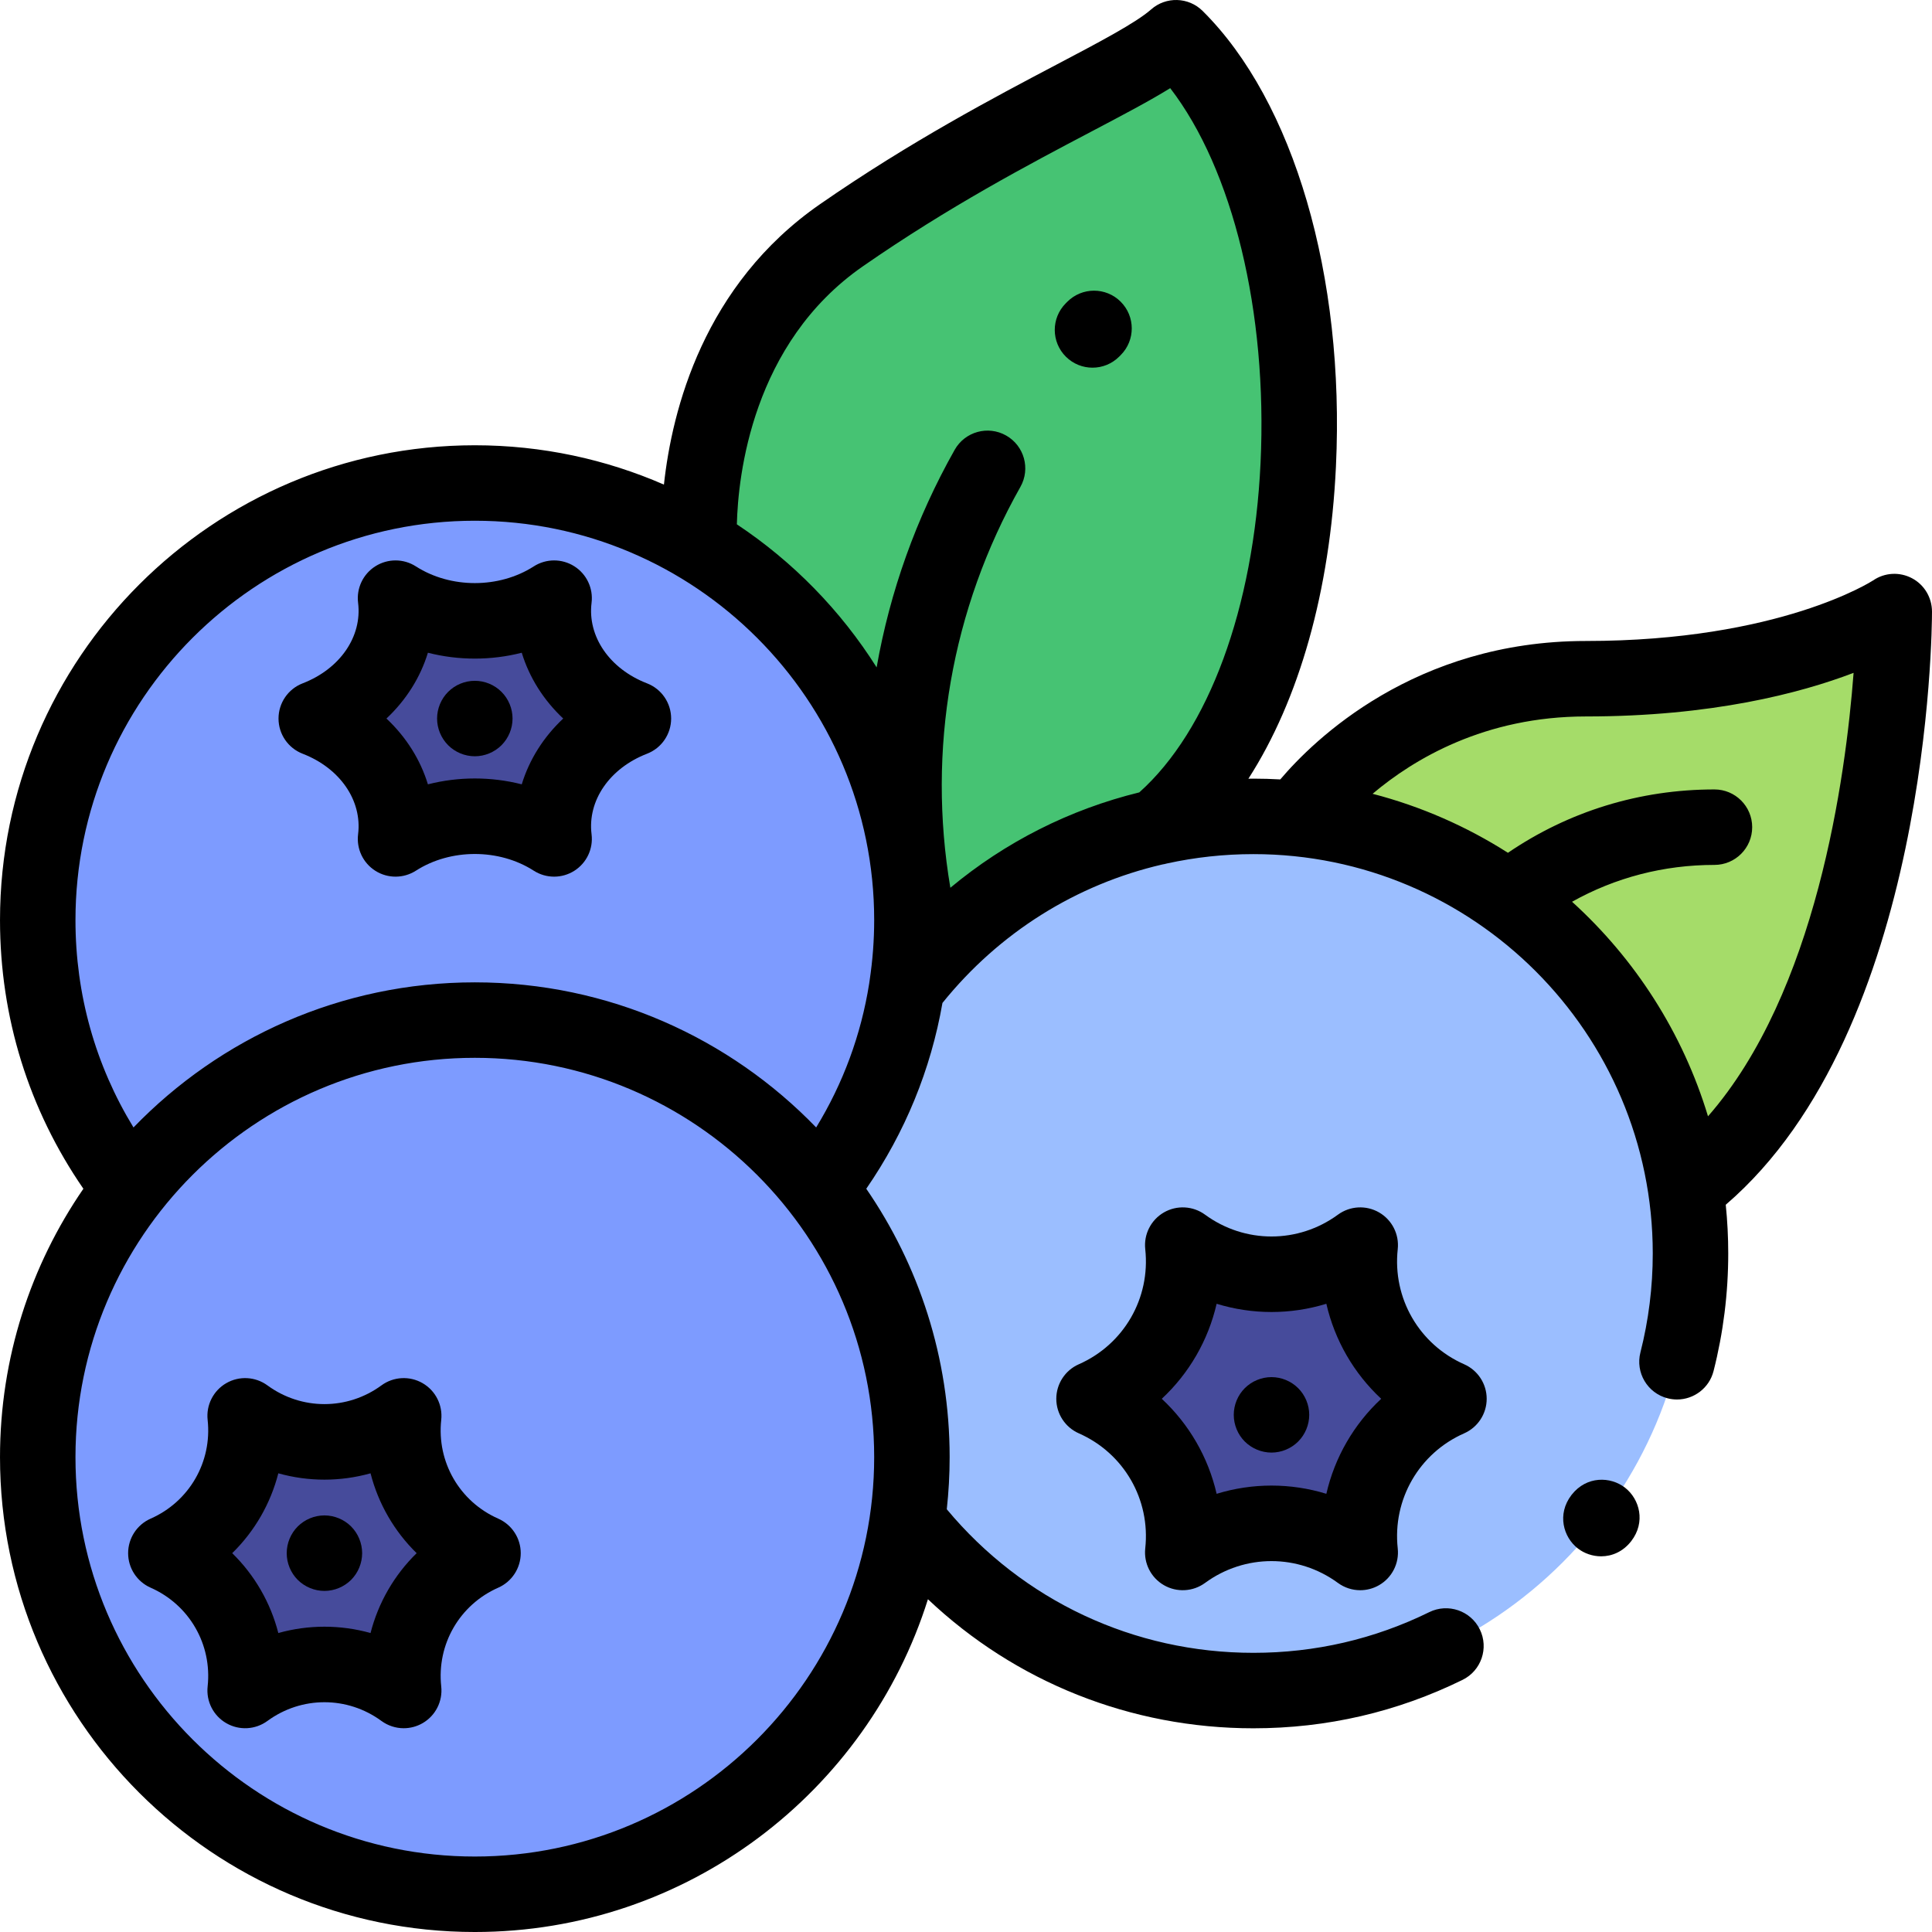
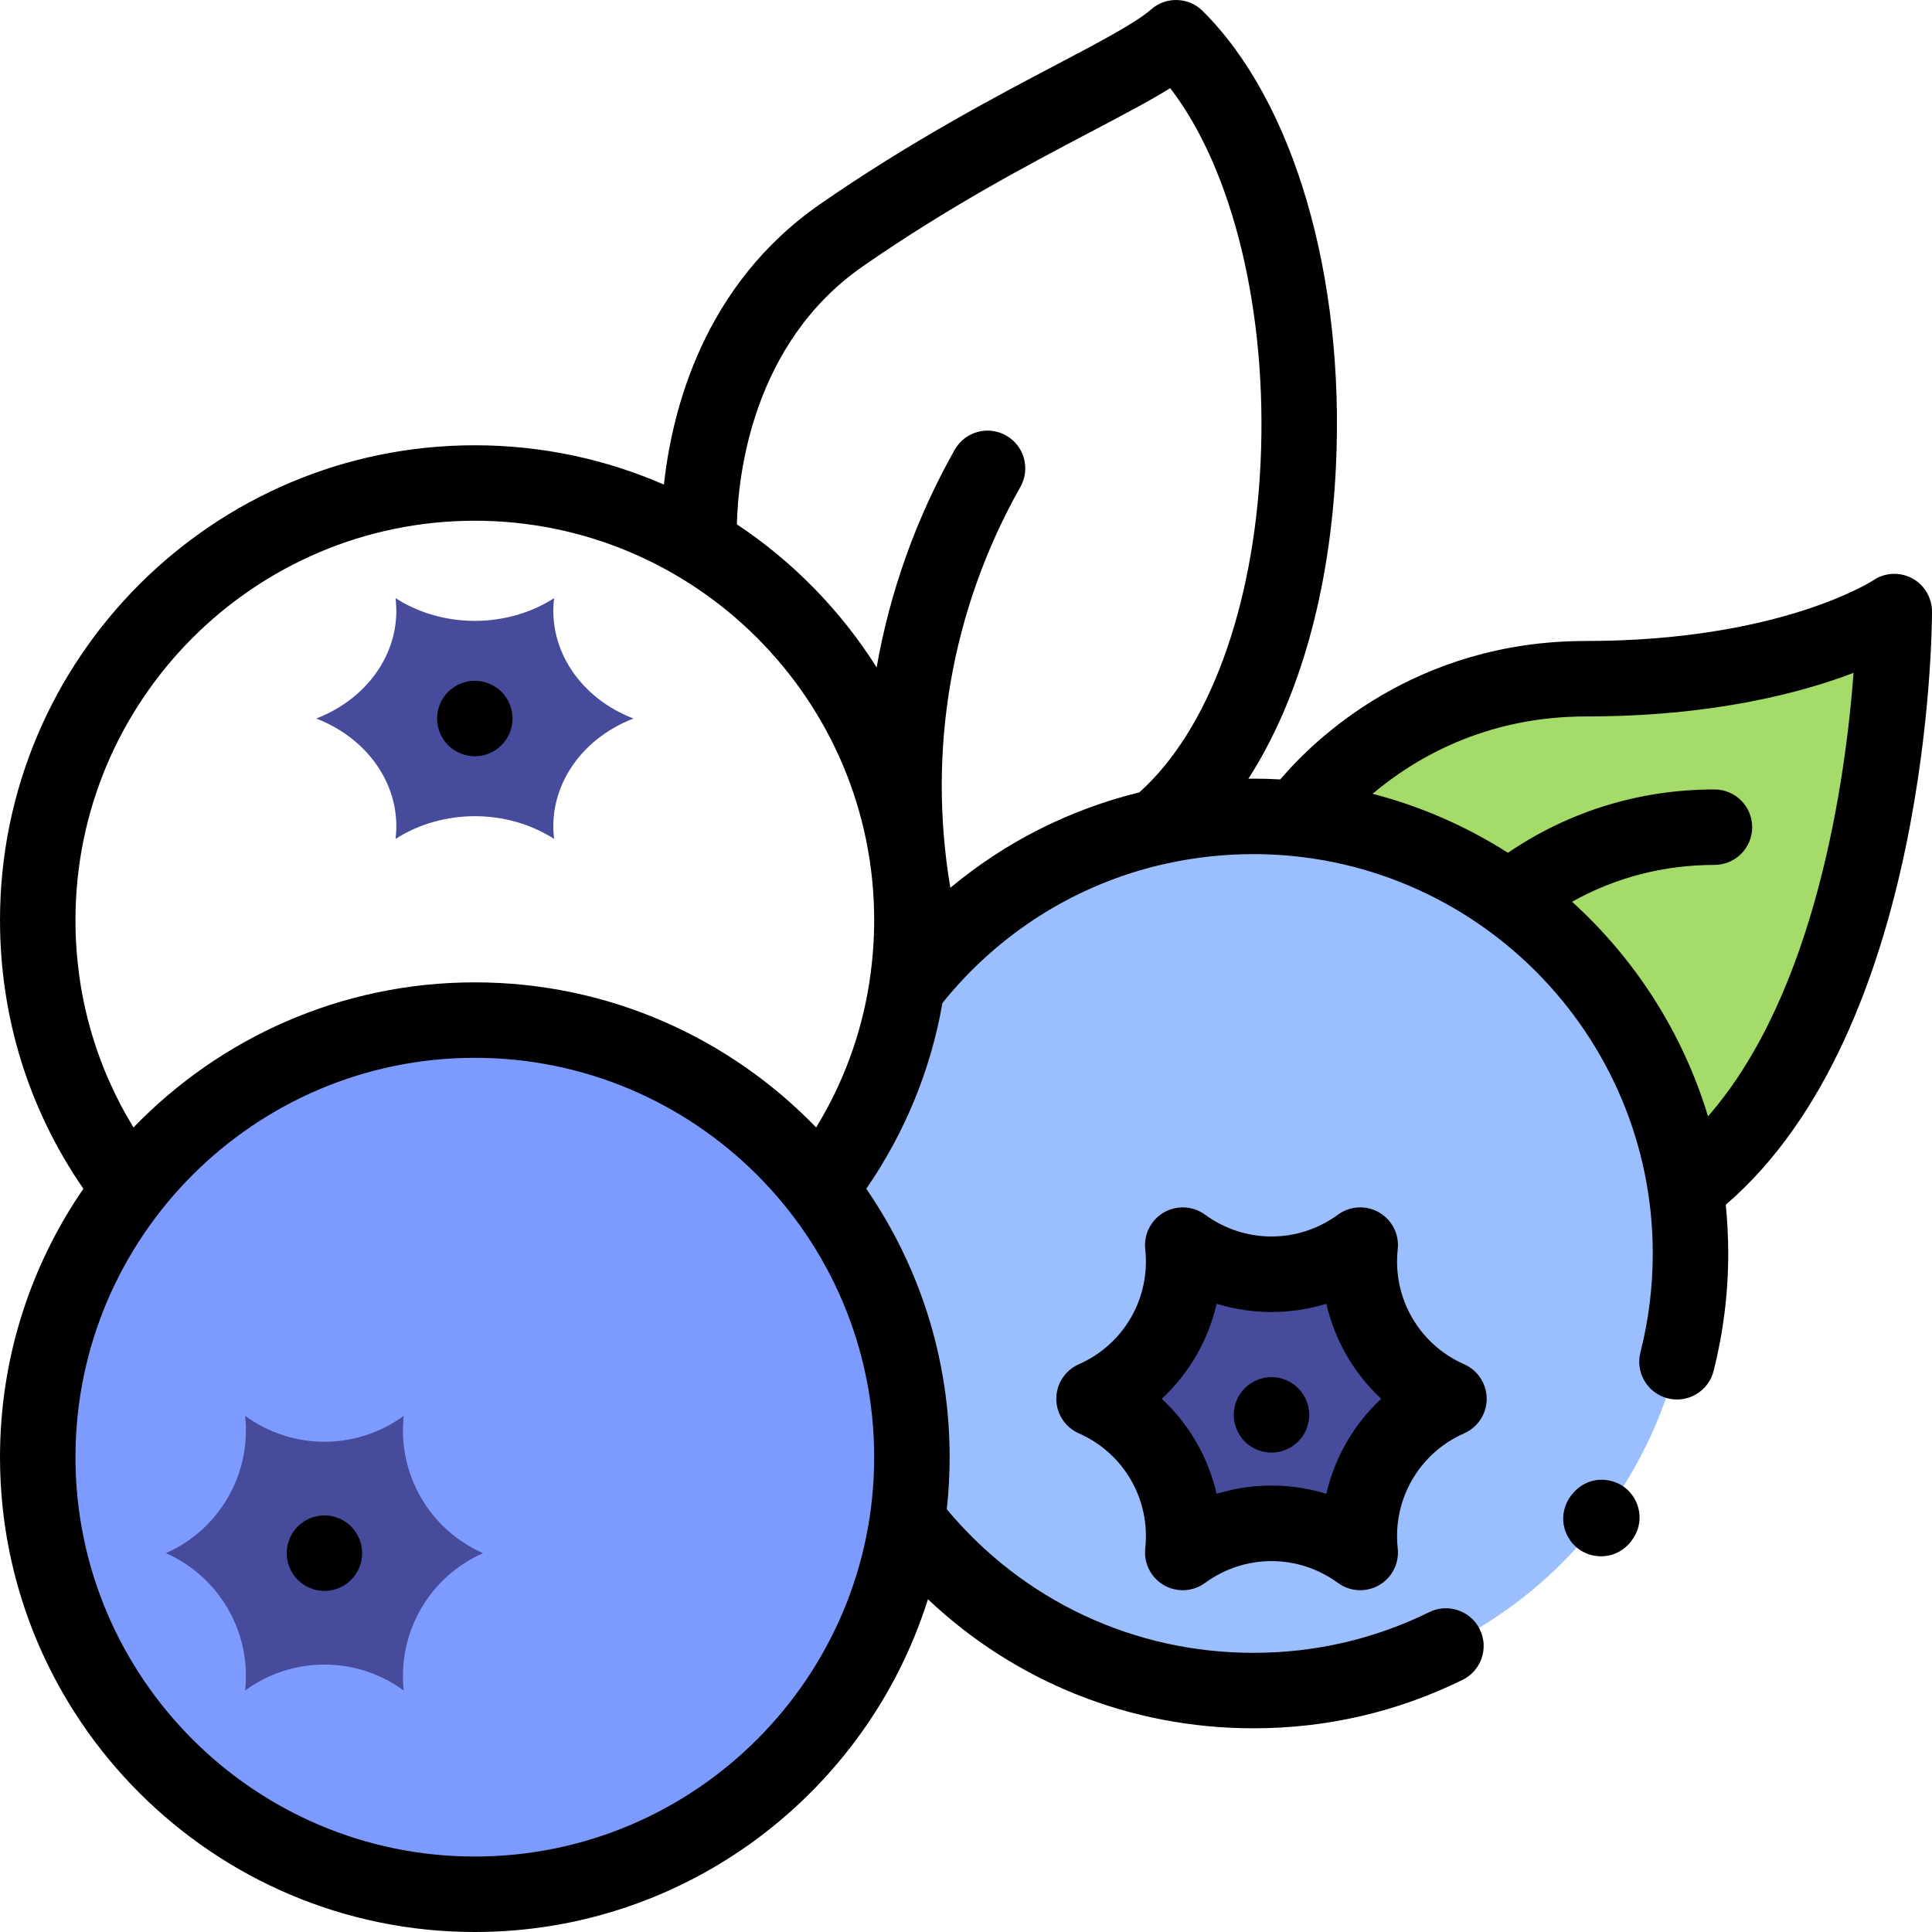
<svg xmlns="http://www.w3.org/2000/svg" id="Capa_1" x="0px" y="0px" viewBox="0 0 512.001 512.001" style="enable-background:new 0 0 512.001 512.001;" xml:space="preserve">
-   <path style="fill:#46C373;" d="M185.334,144.438c0,0-3.667-53.436,37.667-82.103s77.347-42.334,88.667-52.334 c44,43.667,44.667,168.333-5.136,209.209c0,0-44.197,9.791-64.864,33.791C240.496,191.021,185.334,144.438,185.334,144.438z" />
  <g>
    <circle style="fill:#7D9BFF;" cx="125.831" cy="386.171" r="115.83" />
-     <path style="fill:#7D9BFF;" d="M125.834,270.335c37.142,0,70.197,17.484,91.394,44.667c15.313-19.637,24.439-44.335,24.439-71.167 c0-63.973-51.86-115.833-115.833-115.833S10.001,179.862,10.001,243.835c0,26.831,9.126,51.529,24.439,71.167 C55.638,287.818,88.693,270.335,125.834,270.335z" />
  </g>
  <path style="fill:#9BBEFF;" d="M332.168,216.35c-37.433,0-70.713,17.762-91.888,45.312c-3.035,19.635-10.99,37.64-22.582,52.714 c-0.054,0.349-0.101,0.7-0.151,1.05c15.117,19.569,24.122,44.101,24.122,70.743c0,5.695-0.418,11.292-1.212,16.767 c21.184,27.419,54.383,45.082,91.712,45.082c63.973,0,115.833-51.86,115.833-115.833S396.141,216.35,332.168,216.35z" />
  <path style="fill:#A5DC69;" d="M420.282,179.868c-50.781,0-75.986,36.482-75.986,36.482l0.743,0.715 c52.243,5.777,94.011,46.29,101.692,97.935l0.001,0.001c55.269-41.68,55.269-152.902,55.269-152.902 S476.001,179.868,420.282,179.868z" />
  <g>
    <path style="fill:#464B9B;" d="M106.989,375.212L106.989,375.212L106.989,375.212c-1.676,15.414,6.825,30.139,21.012,36.395l0,0 l0,0c-14.187,6.256-22.689,20.98-21.012,36.395l0,0l0,0c-12.511-9.159-29.514-9.159-42.025,0l0,0l0,0 c1.676-15.414-6.825-30.139-21.012-36.395l0,0l0,0c14.187-6.256,22.689-20.98,21.012-36.395l0,0l0,0 C77.475,384.371,94.478,384.371,106.989,375.212z" />
    <path style="fill:#464B9B;" d="M360.473,329.966L360.473,329.966L360.473,329.966c-1.876,17.25,7.638,33.729,23.515,40.729l0,0l0,0 c-15.877,7.001-25.391,23.479-23.515,40.729l0,0l0,0c-14.001-10.25-33.029-10.25-47.03,0l0,0l0,0 c1.876-17.25-7.638-33.729-23.515-40.729l0,0l0,0c15.877-7.001,25.391-23.479,23.515-40.729l0,0l0,0 C327.444,340.216,346.472,340.216,360.473,329.966z" />
    <path style="fill:#464B9B;" d="M146.847,158.518L146.847,158.518L146.847,158.518c-1.676,13.512,6.825,26.419,21.012,31.902l0,0 l0,0c-14.187,5.483-22.689,18.39-21.012,31.902l0,0l0,0c-12.511-8.028-29.514-8.028-42.025,0l0,0l0,0 c1.676-13.512-6.825-26.418-21.012-31.902l0,0l0,0c14.187-5.483,22.689-18.39,21.012-31.902l0,0l0,0 C117.333,166.546,134.336,166.546,146.847,158.518z" />
  </g>
-   <path d="M132.036,402.456c-10.246-4.518-16.316-15.031-15.105-26.163c0.428-3.939-1.51-7.76-4.941-9.741s-7.709-1.749-10.907,0.591 c-9.034,6.616-21.176,6.615-30.21,0c-3.197-2.339-7.475-2.572-10.907-0.591s-5.37,5.802-4.941,9.741 c1.21,11.132-4.86,21.646-15.106,26.163c-3.625,1.6-5.965,5.188-5.965,9.15s2.34,7.551,5.965,9.15 c10.246,4.518,16.316,15.031,15.106,26.163c-0.428,3.939,1.51,7.76,4.941,9.741c3.432,1.981,7.709,1.749,10.907-0.591 c9.034-6.615,21.176-6.615,30.21,0c1.751,1.281,3.826,1.931,5.908,1.931c1.72,0,3.446-0.443,4.999-1.34 c3.432-1.981,5.37-5.802,4.941-9.741c-1.21-11.132,4.86-21.646,15.105-26.163c3.625-1.6,5.965-5.188,5.965-9.15 S135.661,404.056,132.036,402.456z M98.196,432.771c-7.994-2.238-16.445-2.238-24.438,0c-2.059-8.042-6.284-15.36-12.219-21.164 c5.936-5.804,10.161-13.122,12.219-21.164c7.994,2.239,16.445,2.239,24.438,0c2.059,8.042,6.284,15.36,12.219,21.164 C104.479,417.411,100.254,424.729,98.196,432.771z" />
  <path d="M388.023,379.846c3.625-1.6,5.965-5.188,5.965-9.15s-2.34-7.551-5.965-9.15c-11.943-5.266-19.019-17.522-17.608-30.498 c0.428-3.939-1.51-7.76-4.941-9.741c-3.432-1.981-7.709-1.75-10.907,0.592c-10.531,7.709-24.684,7.71-35.216-0.001 c-3.196-2.339-7.475-2.573-10.907-0.591c-3.432,1.981-5.37,5.802-4.941,9.741c1.411,12.976-5.665,25.232-17.608,30.498 c-3.625,1.599-5.965,5.188-5.965,9.15s2.34,7.552,5.965,9.15c11.943,5.266,19.02,17.522,17.608,30.498 c-0.428,3.939,1.51,7.76,4.941,9.741c3.432,1.981,7.709,1.749,10.907-0.591c10.533-7.713,24.685-7.711,35.216-0.001 c1.751,1.282,3.826,1.932,5.908,1.932c1.72,0,3.446-0.443,4.999-1.34c3.432-1.981,5.37-5.802,4.941-9.741 C369.004,397.369,376.08,385.112,388.023,379.846z M351.496,395.875c-9.475-2.908-19.601-2.909-29.076,0.001 c-2.218-9.661-7.281-18.429-14.538-25.181c7.257-6.752,12.319-15.52,14.538-25.18c9.476,2.908,19.601,2.908,29.076,0 c2.218,9.66,7.281,18.428,14.538,25.18C358.777,377.448,353.714,386.214,351.496,395.875z" />
-   <path d="M171.465,181.092c-9.898-3.826-15.803-12.403-14.694-21.343c0.478-3.849-1.314-7.627-4.596-9.694 c-3.281-2.065-7.463-2.048-10.729,0.047c-9.191,5.898-22.031,5.899-31.224,0c-3.264-2.096-7.446-2.113-10.728-0.047 c-3.282,2.066-5.074,5.845-4.596,9.694c1.109,8.941-4.796,17.518-14.693,21.343c-3.854,1.49-6.395,5.196-6.395,9.328 s2.541,7.838,6.395,9.328c9.897,3.825,15.802,12.402,14.693,21.343c-0.478,3.85,1.314,7.627,4.596,9.694s7.463,2.049,10.728-0.046 c9.192-5.898,22.031-5.899,31.224,0c1.645,1.055,3.522,1.583,5.4,1.583c1.849,0,3.699-0.512,5.328-1.538 c3.283-2.066,5.074-5.844,4.596-9.694c-1.109-8.94,4.796-17.517,14.694-21.343c3.854-1.49,6.395-5.196,6.395-9.328 S175.319,182.581,171.465,181.092z M138.269,207.857c-4.061-1.037-8.248-1.555-12.435-1.555c-4.187,0-8.373,0.519-12.434,1.555 c-2.002-6.56-5.777-12.547-10.989-17.438c5.211-4.891,8.987-10.879,10.989-17.438c8.123,2.073,16.748,2.073,24.87,0 c2.002,6.56,5.777,12.547,10.989,17.438C144.046,195.31,140.271,201.298,138.269,207.857z" />
  <path d="M85.971,401.601c-2.63,0-5.21,1.07-7.07,2.931c-1.86,1.869-2.92,4.439-2.92,7.079c0,2.631,1.06,5.21,2.92,7.07 c1.87,1.86,4.44,2.93,7.07,2.93c2.64,0,5.21-1.069,7.08-2.93c1.86-1.87,2.92-4.439,2.92-7.07c0-2.64-1.06-5.21-2.92-7.079 C91.191,402.671,88.611,401.601,85.971,401.601z" />
  <path d="M336.961,364.952c-2.64,0-5.21,1.06-7.08,2.93c-1.86,1.86-2.92,4.43-2.92,7.07c0,2.63,1.06,5.21,2.92,7.069 c1.87,1.86,4.45,2.931,7.08,2.931c2.63,0,5.21-1.07,7.07-2.931c1.86-1.859,2.93-4.439,2.93-7.069c0-2.641-1.07-5.21-2.93-7.07 S339.591,364.952,336.961,364.952z" />
  <path d="M125.831,180.421c-2.63,0-5.21,1.06-7.07,2.93c-1.86,1.86-2.93,4.43-2.93,7.07c0,2.63,1.07,5.21,2.93,7.07 s4.44,2.93,7.07,2.93c2.64,0,5.21-1.07,7.07-2.93c1.87-1.86,2.93-4.44,2.93-7.07s-1.06-5.21-2.93-7.07 C131.041,181.481,128.471,180.421,125.831,180.421z" />
  <path d="M430.665,394.265c-3.857-3.018-10.197-3.155-14.133,1.833c-0.034,0.044-0.068,0.087-0.102,0.132 c-3.853,5.053-2.14,11.16,1.741,14.145c1.711,1.315,3.9,2.067,6.146,2.067c2.85,0,5.793-1.211,7.971-4.018 C436.182,403.403,434.521,397.282,430.665,394.265z" />
-   <path d="M296.986,79.948c-3.912-3.898-10.244-3.887-14.142,0.026l-0.418,0.419c-3.891,3.919-3.868,10.251,0.051,14.142 c1.951,1.937,4.498,2.903,7.045,2.903c2.571,0,5.142-0.986,7.097-2.955l0.393-0.394C300.909,90.178,300.898,83.847,296.986,79.948z" />
  <path d="M512.001,162.099c0-3.708-2.024-7.131-5.304-8.862c-3.279-1.732-7.22-1.524-10.282,0.568 c-0.242,0.161-24.796,16.062-76.133,16.062c-45.403,0-72.178,26.289-80.993,36.688c-2.358-0.132-4.731-0.206-7.121-0.206 c-0.445,0-0.887,0.014-1.33,0.019c13.426-20.877,21.639-49.665,23.201-82.764c2.382-50.463-11.154-96.713-35.327-120.702 c-3.739-3.711-9.716-3.885-13.665-0.396c-4.005,3.538-13.774,8.679-25.085,14.632c-16.347,8.604-38.735,20.386-62.659,36.979 c-30.811,21.368-39.199,54.441-41.355,74.305c-15.365-6.697-32.311-10.421-50.113-10.421c-69.385,0-125.834,56.449-125.834,125.834 c0,25.761,7.631,50.212,22.096,71.196c-13.929,20.25-22.096,44.756-22.096,71.137c0,69.385,56.449,125.833,125.834,125.833 c56.276,0,104.038-37.134,120.078-88.185c23.185,21.924,53.699,34.201,86.255,34.201c19.444,0,38.094-4.319,55.43-12.837 c4.957-2.436,7.001-8.429,4.565-13.386c-2.436-4.956-8.429-6.998-13.385-4.565c-14.569,7.158-30.251,10.788-46.611,10.788 c-31.678,0-61.064-13.82-81.26-38.048c0.497-4.534,0.76-9.137,0.76-13.801c0-26.381-8.167-50.888-22.096-71.137 c10.284-14.918,17.108-31.587,20.19-49.239c15.064-18.697,35.493-31.427,58.288-36.703c0.402-0.062,0.801-0.149,1.196-0.26 c7.432-1.629,15.105-2.479,22.922-2.479C390.524,226.35,438,273.827,438,332.183c0,8.884-1.101,17.707-3.272,26.227 c-1.364,5.352,1.869,10.796,7.221,12.16c0.829,0.211,1.659,0.312,2.477,0.312c4.462,0,8.53-3.009,9.683-7.532 c2.582-10.133,3.892-20.618,3.892-31.166c0-4.359-0.224-8.666-0.658-12.912C511.355,272.862,512.001,166.717,512.001,162.099z M125.835,492.001c-58.357,0-105.834-47.476-105.834-105.833s47.477-105.834,105.833-105.834s105.833,47.477,105.833,105.834 C231.668,444.525,184.191,492.001,125.835,492.001z M125.835,260.334c-35.474,0-67.561,14.76-90.457,38.456 c-10.085-16.501-15.377-35.273-15.377-54.955c0-58.357,47.477-105.834,105.834-105.834c58.356,0,105.833,47.477,105.833,105.833 c0,5.386-0.416,10.7-1.197,15.922c-0.06,0.311-0.105,0.622-0.135,0.935c-2.145,13.521-6.884,26.382-14.044,38.098 C193.396,275.095,161.309,260.334,125.835,260.334z M251.854,235.269c-6.178-36.526,0.27-73.84,18.563-106.234 c2.716-4.809,1.019-10.909-3.791-13.625s-10.909-1.019-13.624,3.791c-10.23,18.116-17.154,37.6-20.686,57.659 c-9.531-15.1-22.181-28.039-37.041-37.91c0.322-12.773,3.992-47.985,33.426-68.399c22.921-15.897,43.8-26.885,60.576-35.714 c8.425-4.434,15.387-8.098,20.842-11.476c16.564,21.51,25.834,59.233,23.943,99.3c-1.82,38.545-13.784,70.934-32.138,87.329 C283.515,214.501,266.449,223.111,251.854,235.269z M416.613,238.973c11.451-6.412,24.29-9.763,37.735-9.763c5.523,0,10-4.477,10-10 s-4.477-10-10-10c-19.813,0-38.584,5.792-54.73,16.789c-10.93-6.967-23-12.296-35.865-15.634 c10.894-9.204,29.721-20.498,56.53-20.498c33.336,0,56.782-6.153,70.938-11.553c-2.107,27.812-9.892,84.738-38.58,117.518 C445.951,273.703,433.324,254.127,416.613,238.973z" />
  <g> </g>
  <g> </g>
  <g> </g>
  <g> </g>
  <g> </g>
  <g> </g>
  <g> </g>
  <g> </g>
  <g> </g>
  <g> </g>
  <g> </g>
  <g> </g>
  <g> </g>
  <g> </g>
  <g> </g>
</svg>